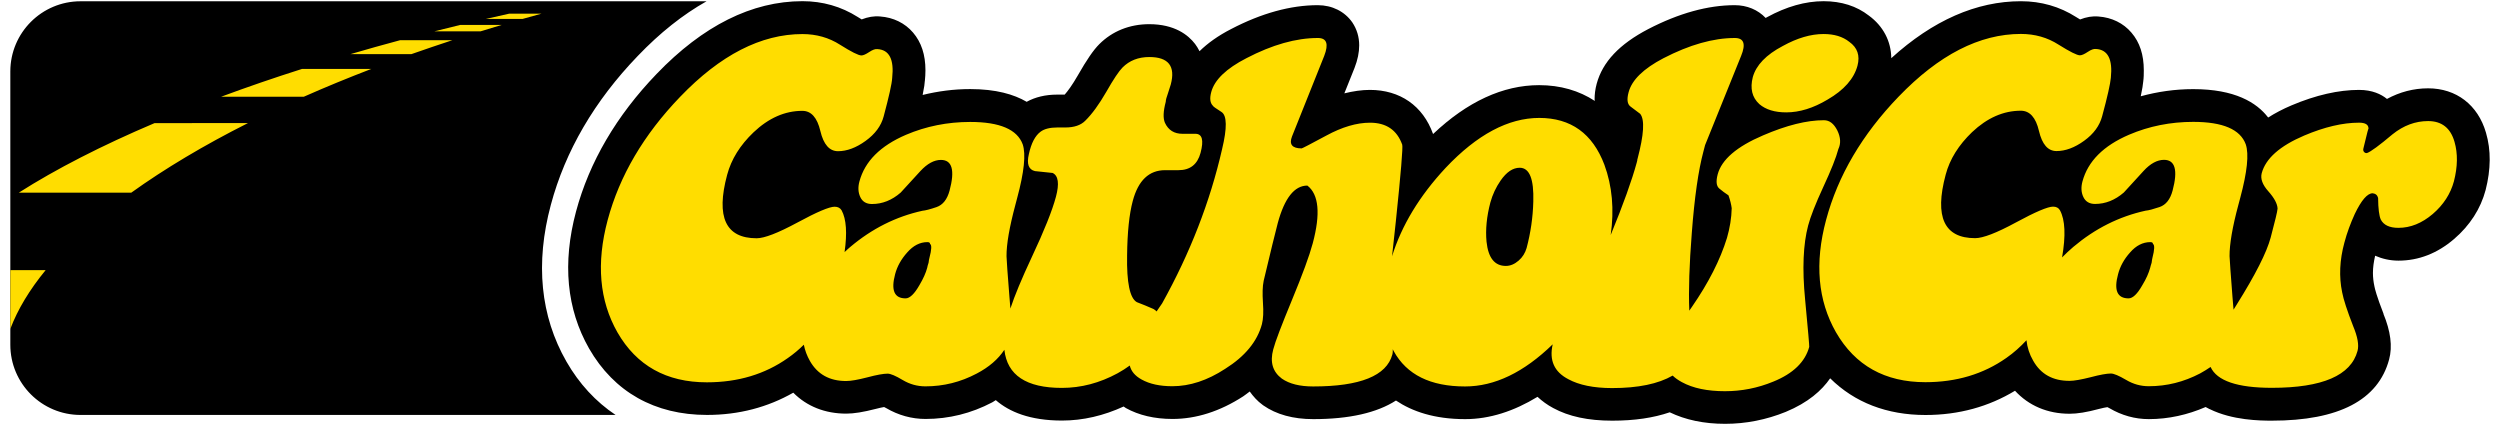
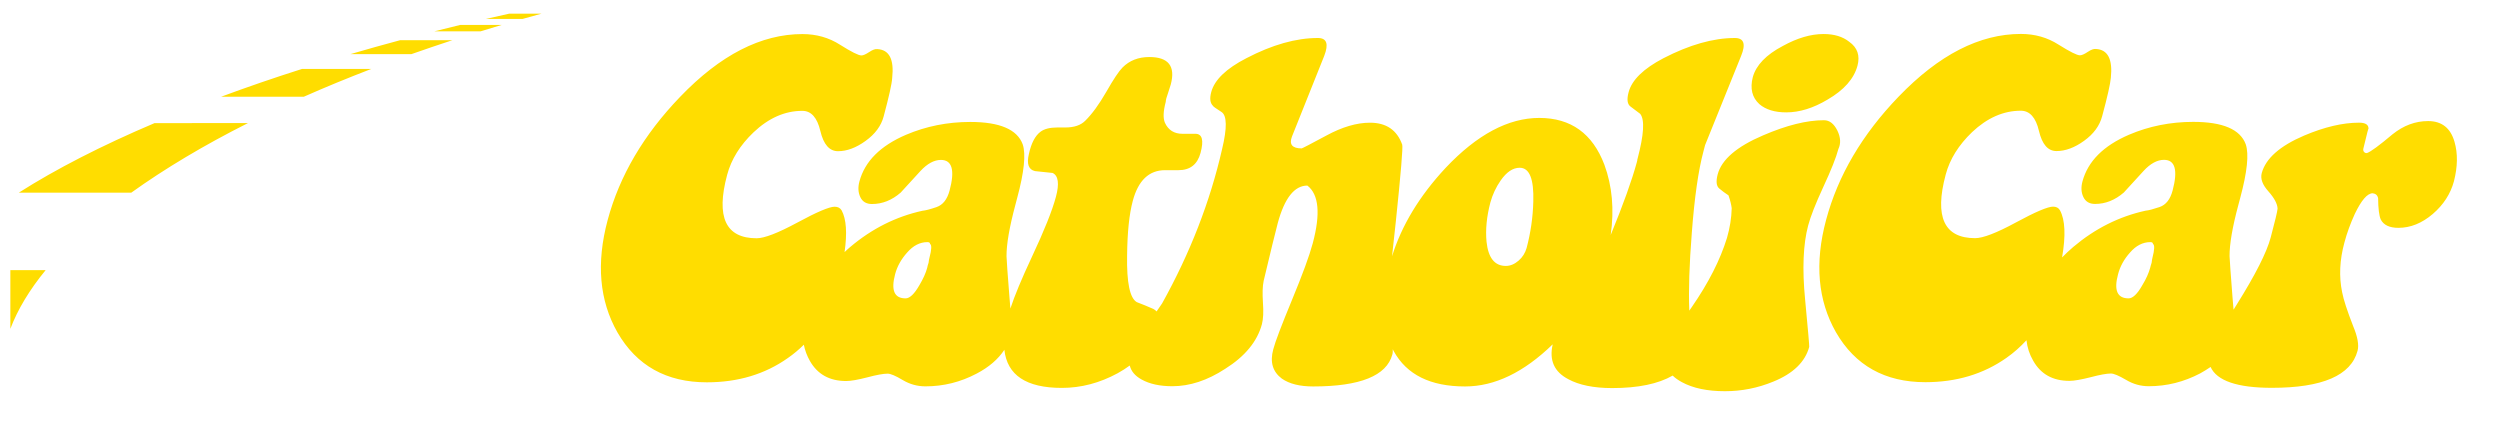
<svg xmlns="http://www.w3.org/2000/svg" version="1.1" id="Layer_1" x="0px" y="0px" width="100px" height="17px" viewBox="0 0 100 17" enable-background="new 0 0 100 17" xml:space="preserve">
  <g>
-     <path d="M99.439,5.308L99.439,5.308c-0.322-1.113-1.188-1.775-2.314-1.775c-0.583,0-1.132,0.147-1.646,0.424   c-0.229-0.187-0.588-0.361-1.117-0.361c-0.818,0-1.729,0.207-2.698,0.617c-0.353,0.149-0.66,0.312-0.938,0.488   c-0.461-0.604-1.336-1.136-2.996-1.136c-0.725,0-1.424,0.101-2.1,0.286c0.062-0.29,0.088-0.466,0.1-0.595   c0.021-0.154,0.022-0.301,0.022-0.442c0-0.625-0.161-1.12-0.494-1.508c-0.323-0.382-0.792-0.608-1.312-0.645   c-0.25-0.025-0.495,0.021-0.743,0.117c-0.048-0.028-0.095-0.057-0.159-0.097c-0.658-0.419-1.4-0.632-2.206-0.632   c-1.782,0-3.524,0.768-5.187,2.278c-0.006-0.674-0.321-1.283-0.898-1.704c-0.488-0.38-1.098-0.575-1.809-0.575   c-0.729,0-1.487,0.215-2.26,0.638c-0.021,0.01-0.035,0.021-0.058,0.032c-0.308-0.326-0.744-0.511-1.237-0.511   c-1.07,0-2.236,0.322-3.459,0.956c-1.156,0.603-1.826,1.315-2.062,2.185c-0.062,0.229-0.084,0.434-0.084,0.621   c0,0.025,0.008,0.043,0.008,0.068c-0.627-0.41-1.374-0.631-2.227-0.631c-1.446,0-2.875,0.661-4.242,1.955   C56.918,4.229,56,3.596,54.795,3.596c-0.324,0-0.67,0.051-1.021,0.138C53.951,3.296,54.18,2.72,54.18,2.72   c0.127-0.325,0.188-0.627,0.188-0.906c0-0.338-0.093-0.644-0.274-0.916C53.79,0.46,53.288,0.207,52.71,0.207   c-1.084,0-2.25,0.321-3.464,0.954c-0.524,0.269-0.936,0.565-1.265,0.887c-0.057-0.11-0.115-0.209-0.178-0.29   c-0.276-0.361-0.82-0.791-1.833-0.791c-0.786,0-1.478,0.278-2.001,0.802c-0.231,0.232-0.491,0.607-0.857,1.248   c-0.223,0.389-0.398,0.623-0.524,0.767c-0.036,0-0.298,0-0.298,0c-0.475,0-0.881,0.1-1.223,0.288   c-0.513-0.299-1.23-0.509-2.259-0.509c-0.655,0-1.288,0.084-1.902,0.235c0.063-0.302,0.084-0.475,0.091-0.598l-0.004,0.056   c0.016-0.155,0.025-0.303,0.025-0.444c0-0.625-0.164-1.12-0.495-1.508c-0.326-0.383-0.792-0.608-1.317-0.645   c-0.245-0.025-0.492,0.021-0.739,0.117c-0.048-0.028-0.096-0.057-0.159-0.098c-0.66-0.418-1.404-0.631-2.209-0.631   c-2.017,0-3.982,0.98-5.838,2.914c-1.605,1.669-2.688,3.52-3.219,5.499c-0.552,2.062-0.377,3.905,0.521,5.479   c1.001,1.742,2.63,2.658,4.716,2.658c1.283,0,2.434-0.31,3.453-0.89c0.539,0.545,1.269,0.838,2.118,0.838   c0.311,0,0.686-0.062,1.183-0.19c0.153-0.039,0.255-0.062,0.332-0.074c0.041,0.019,0.083,0.043,0.083,0.043   c0.49,0.287,1.021,0.434,1.574,0.434c0.933,0,1.828-0.223,2.664-0.662c0.052-0.027,0.096-0.062,0.146-0.091   c0.536,0.466,1.363,0.817,2.647,0.817c0.847,0,1.673-0.198,2.467-0.562c0.034,0.021,0.055,0.043,0.089,0.062   c0.516,0.287,1.146,0.436,1.865,0.436c0.95,0,1.902-0.305,2.828-0.904c0.097-0.062,0.172-0.131,0.262-0.194   c0.14,0.196,0.304,0.383,0.516,0.536l0.027,0.02c0.521,0.364,1.193,0.549,1.999,0.549c1.448,0,2.547-0.256,3.307-0.744   c0.646,0.434,1.533,0.744,2.767,0.744c0.983,0,1.953-0.318,2.895-0.892c0.184,0.17,0.391,0.323,0.627,0.448   c0.622,0.339,1.396,0.506,2.361,0.506c0.896,0,1.65-0.113,2.301-0.335c0.621,0.3,1.359,0.461,2.216,0.461   c0.828,0,1.646-0.162,2.425-0.478c0.896-0.371,1.441-0.857,1.776-1.343C74.184,16.1,75.477,16.6,77.02,16.6   c1.336,0,2.533-0.336,3.58-0.97c0.545,0.593,1.295,0.92,2.185,0.92c0.308,0,0.685-0.06,1.181-0.194   c0.148-0.037,0.251-0.06,0.33-0.07c0.043,0.02,0.084,0.043,0.084,0.043c0.489,0.288,1.021,0.436,1.573,0.436   c0.791,0,1.552-0.173,2.272-0.484c0.039,0.021,0.08,0.045,0.119,0.063c0,0.005,0.047,0.025,0.049,0.023   c0.907,0.446,2.006,0.46,2.479,0.46c2.678,0,4.256-0.824,4.692-2.447c0.141-0.521,0.062-1.129-0.233-1.841l0.017,0.03   c-0.285-0.729-0.354-1.021-0.371-1.113c-0.039-0.182-0.06-0.354-0.06-0.539c0-0.225,0.034-0.448,0.088-0.688   c0.274,0.119,0.586,0.197,0.933,0.197c0.809,0,1.559-0.292,2.227-0.867c0.631-0.543,1.059-1.204,1.26-1.96   C99.635,6.776,99.645,6.005,99.439,5.308z M24.624,16.598H3.222c-1.551,0-2.809-1.257-2.809-2.808V2.859   c0-1.55,1.258-2.808,2.809-2.808h25.04c-0.944,0.532-1.863,1.259-2.752,2.188c-1.731,1.797-2.9,3.801-3.476,5.953   c-0.628,2.337-0.418,4.451,0.621,6.267C23.167,15.354,23.833,16.07,24.624,16.598z" />
    <path fill="#FFDD00" d="M71.451,4.495c0.529,0,1.082-0.17,1.654-0.513C73.759,3.603,74.16,3.15,74.3,2.626   c0.106-0.402-0.002-0.721-0.329-0.953c-0.262-0.209-0.604-0.312-1.027-0.312c-0.51,0-1.051,0.158-1.631,0.478   c-0.672,0.353-1.069,0.77-1.201,1.246c-0.115,0.451-0.032,0.812,0.263,1.081C70.631,4.385,70.99,4.495,71.451,4.495z M72.326,9.021   c0.093-0.354,0.295-0.87,0.605-1.541c0.312-0.671,0.514-1.177,0.604-1.519c0.104-0.22,0.092-0.466-0.041-0.74   c-0.139-0.274-0.312-0.412-0.538-0.412c-0.687,0-1.496,0.203-2.431,0.605c-1.059,0.451-1.66,0.972-1.817,1.557   c-0.074,0.282-0.056,0.47,0.062,0.569c0.114,0.098,0.24,0.189,0.369,0.274c0.069,0.195,0.11,0.368,0.129,0.514   c-0.009,0.39-0.074,0.788-0.189,1.188c-0.271,0.879-0.74,1.801-1.403,2.76c-0.04,0.053-0.069,0.101-0.104,0.15   c-0.033-0.812,0-1.85,0.1-3.111c0.107-1.421,0.264-2.507,0.464-3.254l0.067-0.257l1.441-3.567c0.196-0.477,0.113-0.717-0.25-0.717   c-0.863,0-1.814,0.27-2.857,0.809c-0.797,0.416-1.264,0.87-1.393,1.361c-0.076,0.282-0.055,0.473,0.074,0.57   c0.135,0.098,0.262,0.196,0.389,0.293c0.188,0.232,0.149,0.832-0.106,1.801C65.49,6.38,65.49,6.399,65.492,6.411l-0.023,0.093   C65.279,7.2,64.934,8.17,64.428,9.4c0.146-1.02,0.061-1.958-0.253-2.812c-0.472-1.246-1.338-1.871-2.604-1.871   c-1.238,0-2.49,0.666-3.748,2c-1.047,1.124-1.758,2.303-2.141,3.533c0.049-0.464,0.101-0.925,0.151-1.389   c0.204-1.953,0.288-2.978,0.256-3.075c-0.211-0.586-0.638-0.878-1.29-0.878c-0.529,0-1.113,0.171-1.746,0.515   c-0.634,0.342-0.967,0.513-0.986,0.513c-0.379,0-0.51-0.159-0.387-0.477l1.289-3.224c0.184-0.477,0.102-0.715-0.252-0.715   c-0.875,0-1.826,0.269-2.859,0.807c-0.807,0.414-1.278,0.867-1.408,1.354c-0.069,0.255-0.046,0.438,0.065,0.548   c0.005,0.026,0.119,0.107,0.343,0.249c0.222,0.14,0.23,0.638,0.025,1.49c-0.479,2.099-1.279,4.155-2.398,6.167   c-0.038,0.062-0.114,0.17-0.222,0.323c-0.033-0.037-0.075-0.073-0.126-0.099c-0.218-0.096-0.439-0.188-0.664-0.273   c-0.278-0.158-0.409-0.779-0.389-1.87c0.01-0.927,0.086-1.655,0.227-2.18c0.219-0.819,0.65-1.229,1.293-1.229h0.536   c0.464,0,0.757-0.229,0.882-0.691c0.136-0.509,0.067-0.764-0.205-0.764H47.3c-0.332,0-0.566-0.146-0.702-0.439   c-0.08-0.182-0.069-0.462,0.032-0.841C46.632,4,46.661,3.886,46.72,3.727c0.054-0.158,0.092-0.276,0.111-0.348   c0.195-0.731-0.091-1.098-0.859-1.098c-0.438,0-0.794,0.141-1.069,0.417c-0.145,0.144-0.362,0.469-0.651,0.976   c-0.29,0.504-0.572,0.89-0.842,1.155c-0.178,0.18-0.444,0.27-0.798,0.27h-0.32c-0.295,0-0.517,0.057-0.665,0.166   c-0.219,0.16-0.377,0.46-0.472,0.899c-0.093,0.393-0.013,0.62,0.244,0.68c0.228,0.026,0.463,0.05,0.706,0.074   c0.229,0.109,0.273,0.43,0.132,0.955c-0.147,0.552-0.469,1.354-0.964,2.408c-0.406,0.867-0.692,1.554-0.857,2.061   c-0.011-0.137-0.023-0.285-0.037-0.451c-0.075-0.938-0.114-1.486-0.118-1.643c-0.003-0.477,0.115-1.161,0.354-2.054l0.072-0.274   c0.28-1.039,0.353-1.752,0.222-2.145c-0.219-0.597-0.918-0.897-2.1-0.897c-0.91,0-1.766,0.172-2.567,0.513   c-1.028,0.441-1.65,1.063-1.866,1.871c-0.062,0.232-0.05,0.44,0.037,0.623c0.086,0.183,0.241,0.276,0.466,0.276   c0.415,0,0.798-0.152,1.148-0.457c0.254-0.277,0.517-0.564,0.79-0.862c0.274-0.296,0.548-0.445,0.82-0.445   c0.449,0,0.565,0.41,0.346,1.228c-0.096,0.354-0.269,0.573-0.524,0.66c-0.253,0.086-0.44,0.135-0.562,0.146   c-1.056,0.232-2.019,0.715-2.888,1.449c-0.077,0.063-0.151,0.134-0.226,0.204c0.108-0.759,0.071-1.319-0.117-1.668   c-0.058-0.097-0.151-0.147-0.28-0.147c-0.212,0-0.708,0.209-1.488,0.632c-0.781,0.421-1.325,0.63-1.632,0.63   c-1.24,0-1.634-0.846-1.18-2.538c0.166-0.622,0.519-1.188,1.057-1.701c0.603-0.571,1.252-0.858,1.951-0.858   c0.353,0,0.594,0.268,0.721,0.808c0.128,0.538,0.363,0.806,0.706,0.806c0.354,0,0.722-0.136,1.102-0.411   c0.382-0.275,0.623-0.601,0.724-0.981c0.212-0.792,0.328-1.307,0.341-1.538c0.081-0.744-0.116-1.129-0.595-1.154   c-0.08-0.011-0.187,0.026-0.325,0.118c-0.136,0.09-0.239,0.136-0.31,0.136c-0.119,0-0.402-0.143-0.854-0.427   c-0.447-0.287-0.951-0.428-1.506-0.428c-1.654,0-3.285,0.836-4.894,2.512c-1.456,1.513-2.423,3.157-2.898,4.93   c-0.461,1.722-0.331,3.22,0.392,4.49c0.766,1.331,1.959,1.998,3.578,1.998c1.24,0,2.32-0.322,3.238-0.971   c0.232-0.161,0.444-0.34,0.64-0.533c0.045,0.229,0.126,0.443,0.242,0.648c0.305,0.537,0.789,0.804,1.45,0.804   c0.19,0,0.473-0.05,0.848-0.147c0.375-0.1,0.646-0.148,0.812-0.148c0.116,0,0.318,0.084,0.605,0.257   c0.285,0.169,0.586,0.251,0.906,0.251c0.721,0,1.406-0.169,2.053-0.512c0.488-0.256,0.855-0.571,1.105-0.95   c0.112,1.016,0.877,1.524,2.299,1.524c0.769,0,1.512-0.195,2.232-0.586c0.177-0.098,0.336-0.199,0.485-0.309   c0.054,0.227,0.209,0.413,0.469,0.557c0.328,0.184,0.74,0.271,1.234,0.271c0.696,0,1.4-0.23,2.112-0.695   c0.794-0.498,1.285-1.095,1.471-1.787c0.054-0.208,0.068-0.494,0.041-0.863c-0.023-0.362-0.018-0.649,0.03-0.875   c0.274-1.158,0.464-1.928,0.563-2.306c0.271-0.999,0.666-1.5,1.184-1.5c0.459,0.354,0.532,1.125,0.215,2.31   c-0.135,0.502-0.412,1.254-0.832,2.269c-0.416,1.007-0.668,1.663-0.748,1.974c-0.138,0.508-0.021,0.898,0.346,1.17   c0.302,0.209,0.718,0.312,1.25,0.312c1.879,0,2.939-0.427,3.168-1.278c0.018-0.055,0.018-0.129,0.017-0.211   c0.017,0.025,0.021,0.053,0.039,0.078c0.519,0.941,1.466,1.411,2.854,1.411c1.182,0,2.348-0.562,3.504-1.685   c-0.146,0.642,0.062,1.104,0.629,1.397c0.422,0.229,1.006,0.353,1.748,0.353c1.041,0,1.846-0.168,2.422-0.5   c0.098,0.098,0.222,0.182,0.363,0.26c0.453,0.248,1.029,0.365,1.729,0.365c0.662,0,1.307-0.125,1.932-0.383   c0.801-0.324,1.276-0.793,1.438-1.389c0.008-0.021-0.046-0.65-0.164-1.891C72.084,10.751,72.128,9.766,72.326,9.021z    M37.178,10.311c-0.013,0.047-0.026,0.112-0.035,0.199c-0.029,0.084-0.047,0.154-0.055,0.202c-0.055,0.208-0.16,0.438-0.31,0.692   c-0.202,0.354-0.387,0.531-0.554,0.531c-0.452,0-0.592-0.322-0.418-0.972c0.081-0.305,0.241-0.596,0.482-0.864   c0.24-0.275,0.51-0.414,0.807-0.414c0.072,0,0.106,0.022,0.106,0.071C37.273,9.798,37.266,9.98,37.178,10.311z M61.332,8.062   c-0.016,0.633-0.107,1.254-0.268,1.86c-0.059,0.197-0.16,0.367-0.321,0.504c-0.162,0.141-0.333,0.211-0.511,0.211   c-0.447,0-0.703-0.324-0.771-0.968c-0.046-0.487,0.006-1.011,0.154-1.572c0.087-0.315,0.223-0.606,0.41-0.876   c0.236-0.339,0.488-0.511,0.763-0.511C61.182,6.711,61.359,7.163,61.332,8.062z M98.18,5.672c-0.158-0.552-0.511-0.829-1.055-0.829   c-0.512,0-0.984,0.177-1.424,0.529c-0.532,0.449-0.873,0.698-1.018,0.748c-0.039,0.011-0.078,0-0.115-0.036   C94.531,6.046,94.52,6,94.536,5.937l0.053-0.216c0.097-0.41,0.146-0.596,0.151-0.562c0.008-0.17-0.117-0.252-0.379-0.252   c-0.649,0-1.381,0.171-2.193,0.515c-0.975,0.416-1.541,0.918-1.699,1.505C90.41,7.15,90.5,7.392,90.736,7.655   c0.234,0.264,0.359,0.494,0.367,0.689C91.093,8.467,91,8.852,90.827,9.502c-0.161,0.602-0.614,1.49-1.354,2.674   c-0.048,0.077-0.089,0.143-0.131,0.211c-0.015-0.146-0.025-0.312-0.042-0.5c-0.073-0.937-0.112-1.484-0.118-1.642   c-0.002-0.476,0.113-1.161,0.354-2.054l0.073-0.274c0.279-1.039,0.354-1.752,0.221-2.145c-0.219-0.597-0.918-0.897-2.102-0.897   c-0.908,0-1.767,0.172-2.564,0.513c-1.027,0.441-1.648,1.063-1.866,1.871c-0.062,0.232-0.051,0.44,0.037,0.623   c0.087,0.183,0.242,0.276,0.468,0.276c0.414,0,0.797-0.152,1.15-0.457c0.251-0.277,0.516-0.564,0.789-0.862   c0.271-0.296,0.547-0.445,0.818-0.445c0.445,0,0.562,0.41,0.344,1.228c-0.094,0.354-0.268,0.573-0.521,0.66   c-0.255,0.086-0.439,0.135-0.562,0.146c-1.055,0.232-2.018,0.714-2.889,1.449c-0.158,0.135-0.306,0.275-0.449,0.42   c0.152-0.872,0.123-1.501-0.084-1.884c-0.055-0.097-0.146-0.147-0.275-0.147c-0.211,0-0.706,0.209-1.486,0.632   c-0.777,0.422-1.322,0.629-1.632,0.629c-1.237,0-1.634-0.845-1.179-2.539c0.164-0.622,0.521-1.188,1.055-1.701   c0.604-0.571,1.254-0.858,1.951-0.858c0.354,0,0.6,0.268,0.725,0.808c0.127,0.538,0.358,0.806,0.703,0.806   c0.354,0,0.725-0.136,1.104-0.411c0.382-0.275,0.619-0.601,0.721-0.981c0.215-0.792,0.328-1.307,0.348-1.538   c0.078-0.744-0.119-1.129-0.6-1.154c-0.078-0.011-0.188,0.026-0.325,0.118c-0.135,0.09-0.237,0.136-0.312,0.136   c-0.117,0-0.4-0.143-0.854-0.427c-0.448-0.287-0.95-0.428-1.506-0.428c-1.655,0-3.282,0.836-4.896,2.512   c-1.457,1.513-2.424,3.157-2.898,4.93c-0.462,1.723-0.329,3.219,0.395,4.49c0.768,1.331,1.959,1.998,3.578,1.998   c1.237,0,2.32-0.323,3.239-0.971c0.3-0.209,0.562-0.445,0.804-0.707c0.032,0.291,0.119,0.562,0.269,0.82   c0.304,0.539,0.786,0.805,1.45,0.805c0.188,0,0.47-0.051,0.848-0.146c0.375-0.1,0.646-0.148,0.812-0.148   c0.114,0,0.318,0.086,0.604,0.254c0.288,0.172,0.589,0.254,0.91,0.254c0.723,0,1.402-0.172,2.053-0.512   c0.148-0.082,0.289-0.168,0.418-0.258c0.252,0.553,1.068,0.834,2.451,0.834c2.021,0,3.165-0.494,3.428-1.479   c0.062-0.23,0.004-0.562-0.178-0.995c-0.238-0.612-0.385-1.062-0.438-1.347c-0.131-0.627-0.1-1.293,0.09-1.988   c0.104-0.395,0.246-0.773,0.414-1.143c0.266-0.554,0.504-0.83,0.717-0.83c0.115,0.014,0.188,0.073,0.217,0.187   c0.004,0.425,0.041,0.71,0.105,0.86c0.115,0.226,0.354,0.336,0.707,0.336c0.482,0,0.94-0.184,1.373-0.553   c0.43-0.369,0.711-0.804,0.848-1.308C98.307,6.668,98.316,6.14,98.18,5.672z M86.098,10.311c-0.014,0.047-0.021,0.112-0.033,0.199   c-0.026,0.084-0.049,0.154-0.058,0.202c-0.057,0.208-0.157,0.438-0.312,0.692c-0.199,0.354-0.385,0.531-0.551,0.531   c-0.453,0-0.598-0.322-0.42-0.972c0.08-0.305,0.237-0.596,0.479-0.864c0.238-0.275,0.511-0.414,0.809-0.414   c0.071,0,0.105,0.022,0.105,0.071C86.189,9.798,86.184,9.98,86.098,10.311z M0.75,7.708h4.499c1.338-0.96,2.905-1.896,4.668-2.784   H6.183C4.07,5.821,2.239,6.76,0.75,7.708z M8.845,3.869h3.308c0.864-0.383,1.766-0.753,2.7-1.112h-2.771   C10.956,3.115,9.874,3.487,8.845,3.869z M19.435,0.757h1.469c0.249-0.071,0.499-0.141,0.751-0.209h-1.293   C20.051,0.616,19.742,0.686,19.435,0.757z M14.019,2.165h2.438c0.539-0.189,1.084-0.375,1.641-0.558h-2.09   C15.333,1.788,14.67,1.974,14.019,2.165z M17.372,1.254h1.848c0.281-0.088,0.562-0.171,0.845-0.256h-1.659   C18.06,1.083,17.714,1.166,17.372,1.254z M0.414,10.805h1.412c-0.642,0.782-1.117,1.568-1.412,2.348V10.805z" />
  </g>
</svg>